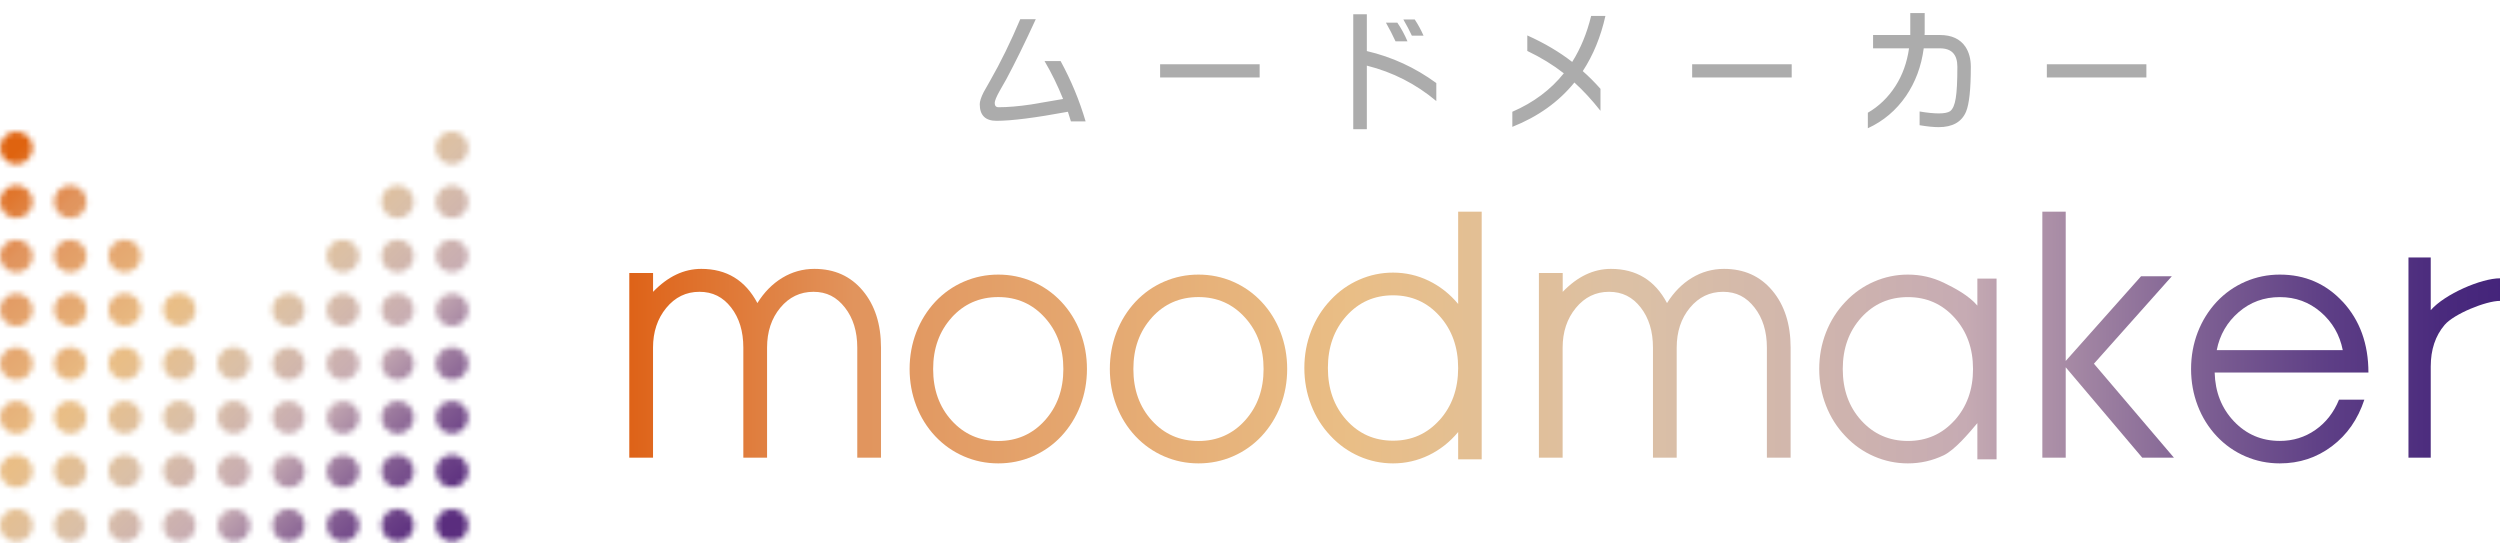
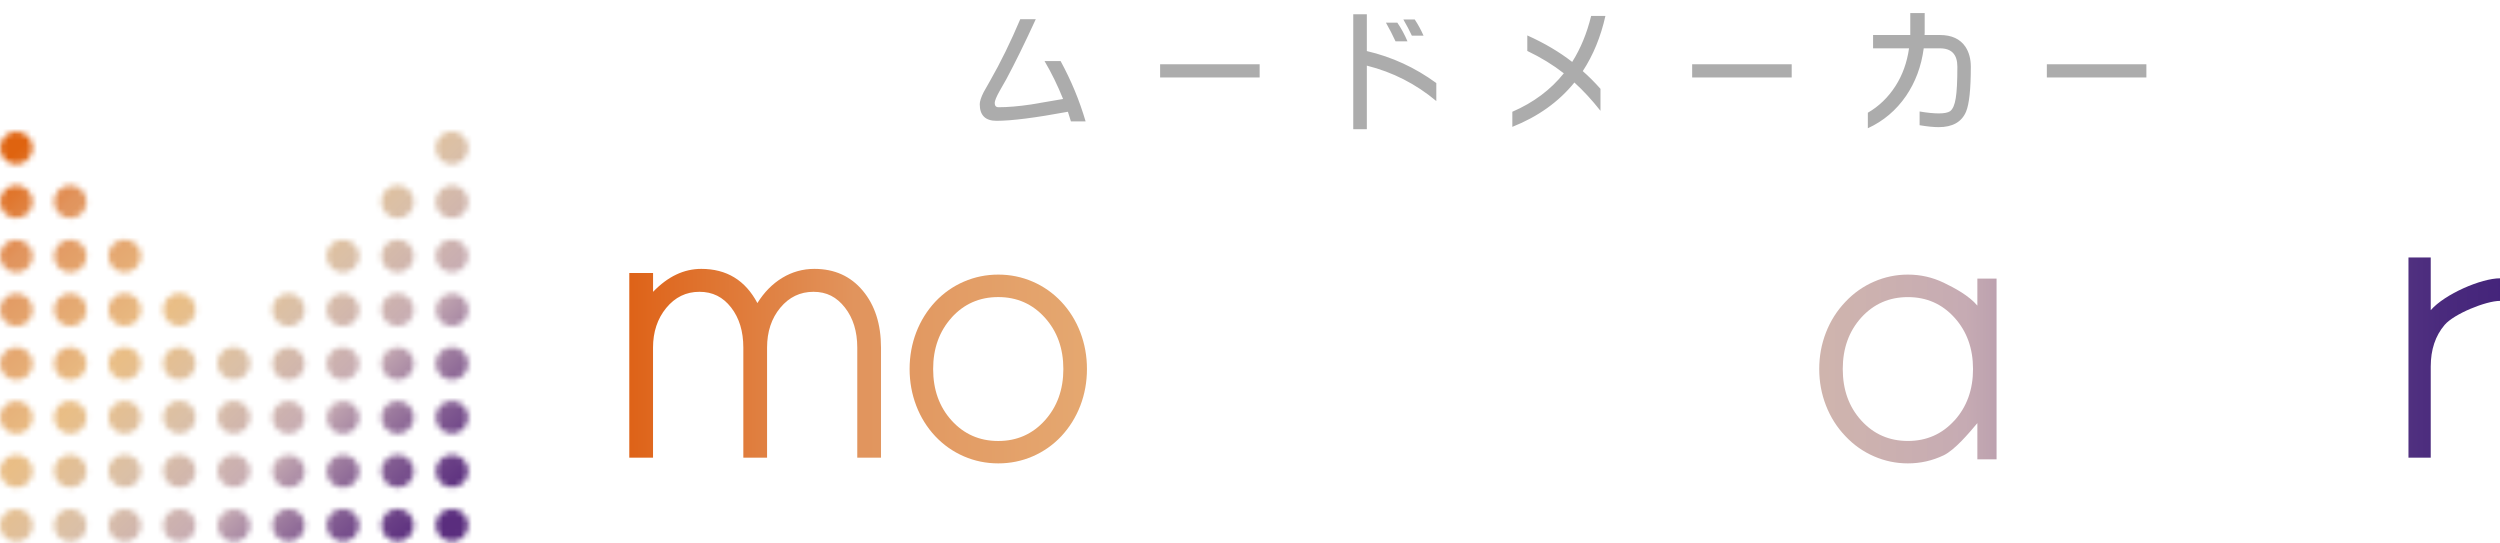
<svg xmlns="http://www.w3.org/2000/svg" xmlns:xlink="http://www.w3.org/1999/xlink" width="437px" height="95px" viewBox="0 0 437 95" version="1.1">
  <title>moodmaker-logo-yomi</title>
  <defs>
    <path d="M5.708,12.266 C5.708,13.849 4.429,15.133 2.854,15.133 C1.278,15.133 7.99360578e-15,13.849 7.99360578e-15,12.266 C7.99360578e-15,10.683 1.278,9.399 2.854,9.399 C4.429,9.399 5.708,10.683 5.708,12.266 L5.708,12.266 Z M2.854,0 C1.278,0 7.99360578e-15,1.284 7.99360578e-15,2.867 C7.99360578e-15,4.45 1.278,5.734 2.854,5.734 C4.429,5.734 5.708,4.45 5.708,2.867 C5.708,1.284 4.429,0 2.854,0 Z M12.287,9.399 C10.712,9.399 9.433,10.683 9.433,12.266 C9.433,13.849 10.712,15.133 12.287,15.133 C13.863,15.133 15.141,13.849 15.141,12.266 C15.141,10.683 13.863,9.399 12.287,9.399 L12.287,9.399 Z M69.493,9.399 C67.918,9.399 66.64,10.683 66.64,12.266 C66.64,13.849 67.918,15.133 69.493,15.133 C71.069,15.133 72.347,13.849 72.347,12.266 C72.347,10.683 71.069,9.399 69.493,9.399 L69.493,9.399 Z M78.998,9.399 C77.422,9.399 76.144,10.683 76.144,12.266 C76.144,13.849 77.422,15.133 78.998,15.133 C80.573,15.133 81.851,13.849 81.851,12.266 C81.851,10.683 80.573,9.399 78.998,9.399 L78.998,9.399 Z M78.998,0 C77.422,0 76.144,1.284 76.144,2.867 C76.144,4.45 77.422,5.734 78.998,5.734 C80.573,5.734 81.851,4.45 81.851,2.867 C81.851,1.284 80.573,0 78.998,0 Z M2.854,56.497 C1.278,56.497 0,57.782 0,59.364 C0,60.947 1.278,62.231 2.854,62.231 C4.429,62.231 5.708,60.947 5.708,59.364 C5.708,57.782 4.429,56.497 2.854,56.497 Z M2.854,47.098 C1.278,47.098 0,48.383 0,49.965 C0,51.548 1.278,52.832 2.854,52.832 C4.429,52.832 5.708,51.548 5.708,49.965 C5.708,48.383 4.429,47.098 2.854,47.098 Z M2.854,37.699 C1.278,37.699 0,38.984 0,40.566 C0,42.149 1.278,43.434 2.854,43.434 C4.429,43.434 5.708,42.149 5.708,40.566 C5.708,38.984 4.429,37.699 2.854,37.699 L2.854,37.699 Z M2.854,28.301 C1.278,28.301 0,29.585 0,31.168 C0,32.75 1.278,34.035 2.854,34.035 C4.429,34.035 5.708,32.75 5.708,31.168 C5.708,29.585 4.429,28.301 2.854,28.301 Z M2.854,18.902 C1.278,18.902 0,20.186 0,21.769 C0,23.351 1.278,24.636 2.854,24.636 C4.429,24.636 5.708,23.351 5.708,21.769 C5.708,20.186 4.429,18.902 2.854,18.902 Z M12.287,56.484 C10.712,56.484 9.433,57.769 9.433,59.351 C9.433,60.934 10.712,62.218 12.287,62.218 C13.863,62.218 15.141,60.934 15.141,59.351 C15.141,57.769 13.863,56.484 12.287,56.484 Z M12.287,47.085 C10.712,47.085 9.433,48.37 9.433,49.952 C9.433,51.535 10.712,52.819 12.287,52.819 C13.863,52.819 15.141,51.535 15.141,49.952 C15.141,48.37 13.863,47.085 12.287,47.085 Z M12.287,37.686 C10.712,37.686 9.433,38.971 9.433,40.554 C9.433,42.136 10.712,43.421 12.287,43.421 C13.863,43.421 15.141,42.136 15.141,40.554 C15.141,38.971 13.863,37.686 12.287,37.686 L12.287,37.686 Z M12.287,28.288 C10.712,28.288 9.433,29.572 9.433,31.155 C9.433,32.737 10.712,34.022 12.287,34.022 C13.863,34.022 15.141,32.737 15.141,31.155 C15.141,29.572 13.863,28.288 12.287,28.288 Z M12.287,18.889 C10.712,18.889 9.433,20.173 9.433,21.756 C9.433,23.338 10.712,24.623 12.287,24.623 C13.863,24.623 15.141,23.338 15.141,21.756 C15.141,20.173 13.863,18.889 12.287,18.889 Z M21.791,56.471 C20.216,56.471 18.937,57.756 18.937,59.338 C18.937,60.921 20.216,62.205 21.791,62.205 C23.367,62.205 24.645,60.921 24.645,59.338 C24.645,57.756 23.367,56.471 21.791,56.471 Z M21.791,47.072 C20.216,47.072 18.937,48.357 18.937,49.939 C18.937,51.522 20.216,52.806 21.791,52.806 C23.367,52.806 24.645,51.522 24.645,49.939 C24.645,48.357 23.367,47.072 21.791,47.072 Z M21.791,37.674 C20.216,37.674 18.937,38.958 18.937,40.541 C18.937,42.123 20.216,43.408 21.791,43.408 C23.367,43.408 24.645,42.123 24.645,40.541 C24.645,38.958 23.367,37.674 21.791,37.674 L21.791,37.674 Z M21.791,28.275 C20.216,28.275 18.937,29.559 18.937,31.142 C18.937,32.724 20.216,34.009 21.791,34.009 C23.367,34.009 24.645,32.724 24.645,31.142 C24.645,29.559 23.367,28.275 21.791,28.275 Z M21.791,18.876 C20.216,18.876 18.937,20.16 18.937,21.743 C18.937,23.325 20.216,24.61 21.791,24.61 C23.367,24.61 24.645,23.325 24.645,21.743 C24.645,20.16 23.367,18.876 21.791,18.876 Z M31.354,56.458 C29.778,56.458 28.5,57.743 28.5,59.325 C28.5,60.908 29.778,62.192 31.354,62.192 C32.929,62.192 34.208,60.908 34.208,59.325 C34.208,57.743 32.929,56.458 31.354,56.458 Z M31.354,47.059 C29.778,47.059 28.5,48.344 28.5,49.926 C28.5,51.509 29.778,52.794 31.354,52.794 C32.929,52.794 34.208,51.509 34.208,49.926 C34.208,48.344 32.929,47.059 31.354,47.059 Z M31.354,37.661 C29.778,37.661 28.5,38.945 28.5,40.528 C28.5,42.11 29.778,43.395 31.354,43.395 C32.929,43.395 34.208,42.11 34.208,40.528 C34.208,38.945 32.929,37.661 31.354,37.661 L31.354,37.661 Z M31.354,28.262 C29.778,28.262 28.5,29.546 28.5,31.129 C28.5,32.711 29.778,33.996 31.354,33.996 C32.929,33.996 34.208,32.711 34.208,31.129 C34.208,29.546 32.929,28.262 31.354,28.262 Z M40.858,56.452 C39.283,56.452 38.004,57.736 38.004,59.319 C38.004,60.902 39.283,62.186 40.858,62.186 C42.433,62.186 43.712,60.902 43.712,59.319 C43.712,57.736 42.433,56.452 40.858,56.452 Z M40.858,47.053 C39.283,47.053 38.004,48.337 38.004,49.92 C38.004,51.503 39.283,52.787 40.858,52.787 C42.433,52.787 43.712,51.503 43.712,49.92 C43.712,48.337 42.433,47.053 40.858,47.053 Z M40.858,37.654 C39.283,37.654 38.004,38.938 38.004,40.521 C38.004,42.104 39.283,43.388 40.858,43.388 C42.433,43.388 43.712,42.104 43.712,40.521 C43.712,38.938 42.433,37.654 40.858,37.654 L40.858,37.654 Z M2.854,65.974 C1.278,65.974 0,67.258 0,68.841 C0,70.424 1.278,71.708 2.854,71.708 C4.429,71.708 5.708,70.424 5.708,68.841 C5.708,67.258 4.429,65.974 2.854,65.974 Z M12.287,65.974 C10.712,65.974 9.433,67.258 9.433,68.841 C9.433,70.424 10.712,71.708 12.287,71.708 C13.863,71.708 15.141,70.424 15.141,68.841 C15.141,67.258 13.863,65.974 12.287,65.974 Z M21.791,65.974 C20.216,65.974 18.937,67.258 18.937,68.841 C18.937,70.424 20.216,71.708 21.791,71.708 C23.367,71.708 24.645,70.424 24.645,68.841 C24.645,67.258 23.367,65.974 21.791,65.974 Z M31.354,65.974 C29.778,65.974 28.5,67.258 28.5,68.841 C28.5,70.424 29.778,71.708 31.354,71.708 C32.929,71.708 34.208,70.424 34.208,68.841 C34.208,67.258 32.929,65.974 31.354,65.974 Z M40.858,65.974 C39.283,65.974 38.004,67.258 38.004,68.841 C38.004,70.424 39.283,71.708 40.858,71.708 C42.433,71.708 43.712,70.424 43.712,68.841 C43.712,67.258 42.433,65.974 40.858,65.974 Z M50.427,56.497 C48.851,56.497 47.573,57.782 47.573,59.364 C47.573,60.947 48.851,62.231 50.427,62.231 C52.002,62.231 53.281,60.947 53.281,59.364 C53.281,57.782 52.002,56.497 50.427,56.497 Z M50.427,47.098 C48.851,47.098 47.573,48.383 47.573,49.965 C47.573,51.548 48.851,52.832 50.427,52.832 C52.002,52.832 53.281,51.548 53.281,49.965 C53.281,48.383 52.002,47.098 50.427,47.098 Z M50.427,37.699 C48.851,37.699 47.573,38.984 47.573,40.566 C47.573,42.149 48.851,43.434 50.427,43.434 C52.002,43.434 53.281,42.149 53.281,40.566 C53.281,38.984 52.002,37.699 50.427,37.699 L50.427,37.699 Z M50.427,28.301 C48.851,28.301 47.573,29.585 47.573,31.168 C47.573,32.75 48.851,34.035 50.427,34.035 C52.002,34.035 53.281,32.75 53.281,31.168 C53.281,29.585 52.002,28.301 50.427,28.301 Z M59.931,56.491 C58.356,56.491 57.077,57.775 57.077,59.358 C57.077,60.941 58.356,62.225 59.931,62.225 C61.506,62.225 62.785,60.941 62.785,59.358 C62.785,57.775 61.506,56.491 59.931,56.491 Z M59.931,47.092 C58.356,47.092 57.077,48.376 57.077,49.959 C57.077,51.542 58.356,52.826 59.931,52.826 C61.506,52.826 62.785,51.542 62.785,49.959 C62.785,48.376 61.506,47.092 59.931,47.092 Z M59.931,37.693 C58.356,37.693 57.077,38.977 57.077,40.56 C57.077,42.143 58.356,43.427 59.931,43.427 C61.506,43.427 62.785,42.143 62.785,40.56 C62.785,38.977 61.506,37.693 59.931,37.693 L59.931,37.693 Z M59.931,28.294 C58.356,28.294 57.077,29.578 57.077,31.161 C57.077,32.744 58.356,34.028 59.931,34.028 C61.506,34.028 62.785,32.744 62.785,31.161 C62.785,29.578 61.506,28.294 59.931,28.294 Z M59.931,18.895 C58.356,18.895 57.077,20.179 57.077,21.762 C57.077,23.345 58.356,24.629 59.931,24.629 C61.506,24.629 62.785,23.345 62.785,21.762 C62.785,20.179 61.506,18.895 59.931,18.895 Z M69.493,56.478 C67.918,56.478 66.64,57.762 66.64,59.345 C66.64,60.928 67.918,62.212 69.493,62.212 C71.069,62.212 72.347,60.928 72.347,59.345 C72.347,57.762 71.069,56.478 69.493,56.478 Z M69.493,47.079 C67.918,47.079 66.64,48.363 66.64,49.946 C66.64,51.529 67.918,52.813 69.493,52.813 C71.069,52.813 72.347,51.529 72.347,49.946 C72.347,48.363 71.069,47.079 69.493,47.079 Z M69.493,37.68 C67.918,37.68 66.64,38.964 66.64,40.547 C66.64,42.13 67.918,43.414 69.493,43.414 C71.069,43.414 72.347,42.13 72.347,40.547 C72.347,38.964 71.069,37.68 69.493,37.68 L69.493,37.68 Z M69.493,28.281 C67.918,28.281 66.64,29.565 66.64,31.148 C66.64,32.731 67.918,34.015 69.493,34.015 C71.069,34.015 72.347,32.731 72.347,31.148 C72.347,29.565 71.069,28.281 69.493,28.281 Z M69.493,18.882 C67.918,18.882 66.64,20.166 66.64,21.749 C66.64,23.332 67.918,24.616 69.493,24.616 C71.069,24.616 72.347,23.332 72.347,21.749 C72.347,20.166 71.069,18.882 69.493,18.882 Z M78.998,56.465 C77.422,56.465 76.144,57.749 76.144,59.332 C76.144,60.915 77.422,62.199 78.998,62.199 C80.573,62.199 81.851,60.915 81.851,59.332 C81.851,57.749 80.573,56.465 78.998,56.465 Z M78.998,47.066 C77.422,47.066 76.144,48.35 76.144,49.933 C76.144,51.516 77.422,52.8 78.998,52.8 C80.573,52.8 81.851,51.516 81.851,49.933 C81.851,48.35 80.573,47.066 78.998,47.066 Z M78.998,37.667 C77.422,37.667 76.144,38.951 76.144,40.534 C76.144,42.117 77.422,43.401 78.998,43.401 C80.573,43.401 81.851,42.117 81.851,40.534 C81.851,38.951 80.573,37.667 78.998,37.667 L78.998,37.667 Z M78.998,28.268 C77.422,28.268 76.144,29.552 76.144,31.135 C76.144,32.718 77.422,34.002 78.998,34.002 C80.573,34.002 81.851,32.718 81.851,31.135 C81.851,29.552 80.573,28.268 78.998,28.268 Z M78.998,18.869 C77.422,18.869 76.144,20.154 76.144,21.736 C76.144,23.319 77.422,24.603 78.998,24.603 C80.573,24.603 81.851,23.319 81.851,21.736 C81.851,20.154 80.573,18.869 78.998,18.869 Z M50.427,65.929 C48.851,65.929 47.573,67.213 47.573,68.796 C47.573,70.378 48.851,71.663 50.427,71.663 C52.002,71.663 53.281,70.378 53.281,68.796 C53.281,67.213 52.002,65.929 50.427,65.929 Z M59.931,65.929 C58.356,65.929 57.077,67.213 57.077,68.796 C57.077,70.378 58.356,71.663 59.931,71.663 C61.506,71.663 62.785,70.378 62.785,68.796 C62.785,67.213 61.506,65.929 59.931,65.929 Z M69.493,65.929 C67.918,65.929 66.64,67.213 66.64,68.796 C66.64,70.378 67.918,71.663 69.493,71.663 C71.069,71.663 72.347,70.378 72.347,68.796 C72.347,67.213 71.069,65.929 69.493,65.929 Z M78.998,65.929 C77.422,65.929 76.144,67.213 76.144,68.796 C76.144,70.378 77.422,71.663 78.998,71.663 C80.573,71.663 81.851,70.378 81.851,68.796 C81.851,67.213 80.573,65.929 78.998,65.929 Z" id="path-1" />
    <linearGradient x1="3.01%" y1="8.278%" x2="96.998%" y2="91.715%" id="linearGradient-3">
      <stop stop-color="#DF630F" offset="0%" />
      <stop stop-color="#E1945D" offset="13%" />
      <stop stop-color="#E9BE86" offset="39%" />
      <stop stop-color="#DBC0A6" offset="54%" />
      <stop stop-color="#C6ABB3" offset="71%" />
      <stop stop-color="#B99CAC" offset="73%" />
      <stop stop-color="#906C98" offset="82%" />
      <stop stop-color="#72498A" offset="90%" />
      <stop stop-color="#603481" offset="96%" />
      <stop stop-color="#5A2D7E" offset="100%" />
    </linearGradient>
    <linearGradient x1="-169.891%" y1="49.98%" x2="904.889%" y2="49.98%" id="linearGradient-4">
      <stop stop-color="#DE5D10" offset="0%" />
      <stop stop-color="#E1945D" offset="13%" />
      <stop stop-color="#E9BE86" offset="39%" />
      <stop stop-color="#DBC0A6" offset="54%" />
      <stop stop-color="#C6ABB3" offset="71%" />
      <stop stop-color="#AE92A8" offset="75%" />
      <stop stop-color="#806294" offset="83%" />
      <stop stop-color="#5E3F86" offset="90%" />
      <stop stop-color="#4A2A7D" offset="96%" />
      <stop stop-color="#43237A" offset="100%" />
    </linearGradient>
    <linearGradient x1="-680.727%" y1="-74.608%" x2="394.503%" y2="-74.608%" id="linearGradient-5">
      <stop stop-color="#DE5D10" offset="0%" />
      <stop stop-color="#E1945D" offset="13%" />
      <stop stop-color="#E9BE86" offset="39%" />
      <stop stop-color="#DBC0A6" offset="54%" />
      <stop stop-color="#C6ABB3" offset="71%" />
      <stop stop-color="#AE92A8" offset="75%" />
      <stop stop-color="#806294" offset="83%" />
      <stop stop-color="#5E3F86" offset="90%" />
      <stop stop-color="#4A2A7D" offset="96%" />
      <stop stop-color="#43237A" offset="100%" />
    </linearGradient>
    <linearGradient x1="-1082.063%" y1="49.992%" x2="359.613%" y2="49.992%" id="linearGradient-6">
      <stop stop-color="#DE5D10" offset="0%" />
      <stop stop-color="#E1945D" offset="13%" />
      <stop stop-color="#E9BE86" offset="39%" />
      <stop stop-color="#DBC0A6" offset="54%" />
      <stop stop-color="#C6ABB3" offset="71%" />
      <stop stop-color="#AE92A8" offset="75%" />
      <stop stop-color="#806294" offset="83%" />
      <stop stop-color="#5E3F86" offset="90%" />
      <stop stop-color="#4A2A7D" offset="96%" />
      <stop stop-color="#43237A" offset="100%" />
    </linearGradient>
    <linearGradient x1="-892.346%" y1="-74.608%" x2="183.333%" y2="-74.608%" id="linearGradient-7">
      <stop stop-color="#DE5D10" offset="0%" />
      <stop stop-color="#E1945D" offset="13%" />
      <stop stop-color="#E9BE86" offset="39%" />
      <stop stop-color="#DBC0A6" offset="54%" />
      <stop stop-color="#C6ABB3" offset="71%" />
      <stop stop-color="#AE92A8" offset="75%" />
      <stop stop-color="#806294" offset="83%" />
      <stop stop-color="#5E3F86" offset="90%" />
      <stop stop-color="#4A2A7D" offset="96%" />
      <stop stop-color="#43237A" offset="100%" />
    </linearGradient>
    <linearGradient x1="-9.979%" y1="49.98%" x2="753.891%" y2="49.98%" id="linearGradient-8">
      <stop stop-color="#DE5D10" offset="0%" />
      <stop stop-color="#E1945D" offset="13%" />
      <stop stop-color="#E9BE86" offset="39%" />
      <stop stop-color="#DBC0A6" offset="54%" />
      <stop stop-color="#C6ABB3" offset="71%" />
      <stop stop-color="#AE92A8" offset="75%" />
      <stop stop-color="#806294" offset="83%" />
      <stop stop-color="#5E3F86" offset="90%" />
      <stop stop-color="#4A2A7D" offset="96%" />
      <stop stop-color="#43237A" offset="100%" />
    </linearGradient>
    <linearGradient x1="-1856.092%" y1="49.991%" x2="114.828%" y2="49.991%" id="linearGradient-9">
      <stop stop-color="#DE5D10" offset="0%" />
      <stop stop-color="#E1945D" offset="13%" />
      <stop stop-color="#E9BE86" offset="39%" />
      <stop stop-color="#DBC0A6" offset="54%" />
      <stop stop-color="#C6ABB3" offset="71%" />
      <stop stop-color="#AE92A8" offset="75%" />
      <stop stop-color="#806294" offset="83%" />
      <stop stop-color="#5E3F86" offset="90%" />
      <stop stop-color="#4A2A7D" offset="96%" />
      <stop stop-color="#43237A" offset="100%" />
    </linearGradient>
    <linearGradient x1="-281.446%" y1="-74.627%" x2="793.356%" y2="-74.627%" id="linearGradient-10">
      <stop stop-color="#DE5D10" offset="0%" />
      <stop stop-color="#E1945D" offset="13%" />
      <stop stop-color="#E9BE86" offset="39%" />
      <stop stop-color="#DBC0A6" offset="54%" />
      <stop stop-color="#C6ABB3" offset="71%" />
      <stop stop-color="#AE92A8" offset="75%" />
      <stop stop-color="#806294" offset="83%" />
      <stop stop-color="#5E3F86" offset="90%" />
      <stop stop-color="#4A2A7D" offset="96%" />
      <stop stop-color="#43237A" offset="100%" />
    </linearGradient>
    <linearGradient x1="-371.047%" y1="49.98%" x2="392.71%" y2="49.98%" id="linearGradient-11">
      <stop stop-color="#DE5D10" offset="0%" />
      <stop stop-color="#E1945D" offset="13%" />
      <stop stop-color="#E9BE86" offset="39%" />
      <stop stop-color="#DBC0A6" offset="54%" />
      <stop stop-color="#C6ABB3" offset="71%" />
      <stop stop-color="#AE92A8" offset="75%" />
      <stop stop-color="#806294" offset="83%" />
      <stop stop-color="#5E3F86" offset="90%" />
      <stop stop-color="#4A2A7D" offset="96%" />
      <stop stop-color="#43237A" offset="100%" />
    </linearGradient>
    <linearGradient x1="-393.165%" y1="49.993%" x2="682.086%" y2="49.993%" id="linearGradient-12">
      <stop stop-color="#DE5D10" offset="0%" />
      <stop stop-color="#E1945D" offset="13%" />
      <stop stop-color="#E9BE86" offset="39%" />
      <stop stop-color="#DBC0A6" offset="54%" />
      <stop stop-color="#C6ABB3" offset="71%" />
      <stop stop-color="#AE92A8" offset="75%" />
      <stop stop-color="#806294" offset="83%" />
      <stop stop-color="#5E3F86" offset="90%" />
      <stop stop-color="#4A2A7D" offset="96%" />
      <stop stop-color="#43237A" offset="100%" />
    </linearGradient>
  </defs>
  <g id="Page-1" stroke="none" stroke-width="1" fill="none" fill-rule="evenodd">
    <path d="M189.764,21.216 C188.692,17.568 187.236,14.056 185.396,10.68 L185.396,10.68 L182.588,10.68 C183.804,12.744 184.884,14.952 185.828,17.304 L185.828,17.304 L180.212,18.264 C178.052,18.584 176.164,18.744 174.548,18.744 C174.1,18.744 173.876,18.496 173.876,18 C173.876,17.632 174.156,16.944 174.716,15.936 L174.716,15.936 L175.916,13.824 C177.436,10.992 179.148,7.504 181.052,3.36 L181.052,3.36 L178.34,3.36 C176.66,7.328 174.9,10.92 173.06,14.136 C172.372,15.336 171.996,16 171.932,16.128 C171.484,17.024 171.26,17.72 171.26,18.216 C171.26,20.152 172.236,21.12 174.188,21.12 C176.812,21.12 180.972,20.592 186.668,19.536 L186.668,19.536 L187.196,21.216 L189.764,21.216 Z M220.188,13.536 L220.188,11.232 L202.788,11.232 L202.788,13.536 L220.188,13.536 Z M238.924,22.584 L238.924,11.472 C243.452,12.608 247.5,14.672 251.068,17.664 L251.068,17.664 L251.068,14.52 C247.372,11.816 243.324,9.952 238.924,8.928 L238.924,8.928 L238.924,2.496 L236.548,2.496 L236.548,22.584 L238.924,22.584 Z M248.836,6.24 C248.42,5.28 247.908,4.336 247.3,3.408 L247.3,3.408 L245.308,3.408 C245.9,4.432 246.396,5.376 246.796,6.24 L246.796,6.24 L248.836,6.24 Z M246.028,7.224 C245.532,6.056 244.94,4.968 244.252,3.96 L244.252,3.96 L242.26,3.96 C242.868,5.032 243.428,6.12 243.94,7.224 L243.94,7.224 L246.028,7.224 Z M264.356,22.176 C268.852,20.384 272.468,17.8 275.204,14.424 C276.74,15.816 278.26,17.464 279.764,19.368 L279.764,19.368 L279.764,15.528 C278.756,14.392 277.724,13.36 276.668,12.432 C278.492,9.648 279.812,6.432 280.628,2.784 L280.628,2.784 L278.132,2.784 C277.396,5.808 276.292,8.488 274.82,10.824 C272.58,9.08 269.964,7.536 266.972,6.192 L266.972,6.192 L266.972,8.904 C269.372,10.056 271.5,11.36 273.356,12.816 C271.052,15.696 268.052,17.936 264.356,19.536 L264.356,19.536 L264.356,22.176 Z M313.188,13.536 L313.188,11.232 L295.788,11.232 L295.788,13.536 L313.188,13.536 Z M326.5,22.416 C329.22,21.168 331.444,19.288 333.172,16.776 C334.82,14.36 335.852,11.584 336.268,8.448 L336.268,8.448 L339.1,8.448 C341.132,8.448 342.148,9.52 342.148,11.664 C342.148,14.224 342.052,16.064 341.86,17.184 C341.684,18.32 341.356,19.072 340.876,19.44 C340.492,19.696 339.828,19.824 338.884,19.824 C338.004,19.824 336.892,19.712 335.548,19.488 L335.548,19.488 L335.548,21.888 C336.876,22.112 337.988,22.224 338.884,22.224 C341.3,22.224 342.892,21.328 343.66,19.536 C344.22,18.208 344.5,15.584 344.5,11.664 C344.5,10.304 344.188,9.144 343.564,8.184 C342.636,6.808 341.148,6.12 339.1,6.12 L339.1,6.12 L336.412,6.12 C336.428,5.976 336.436,5.832 336.436,5.688 L336.436,5.688 L336.436,2.28 L333.916,2.28 L333.916,6.12 L327.412,6.12 L327.412,8.448 L333.7,8.448 C333.348,10.928 332.556,13.128 331.324,15.048 C330.044,17.032 328.436,18.584 326.5,19.704 L326.5,19.704 L326.5,22.416 Z M375.188,13.536 L375.188,11.232 L357.788,11.232 L357.788,13.536 L375.188,13.536 Z" id="ムードメーカー" fill="#ACACAC" fill-rule="nonzero" />
    <g id="moodmaker-logo" transform="translate(0, 23)">
      <g id="Clipped">
        <mask id="mask-2" fill="white">
          <use xlink:href="#path-1" />
        </mask>
        <g id="Shape" />
        <polygon id="Path" fill="url(#linearGradient-3)" fill-rule="nonzero" mask="url(#mask-2)" points="-1.091 -1.278 82.568 -1.278 82.568 72.655 -1.091 72.655" />
      </g>
      <path d="M168.489,56.771 C170.387,57.592 172.388,58 174.5,58 C176.612,58 178.613,57.592 180.511,56.771 C182.409,55.949 184.08,54.778 185.518,53.251 C186.956,51.704 188.063,49.925 188.841,47.912 C189.611,45.9 190,43.758 190,41.5 C190,39.242 189.611,37.1 188.841,35.088 C188.07,33.075 186.962,31.289 185.518,29.749 C184.08,28.222 182.409,27.051 180.511,26.229 C178.613,25.408 176.612,25 174.5,25 C172.388,25 170.387,25.408 168.489,26.229 C166.591,27.051 164.92,28.222 163.482,29.749 C162.044,31.296 160.937,33.075 160.159,35.088 C159.389,37.106 159,39.242 159,41.5 C159,43.758 159.389,45.9 160.159,47.912 C160.93,49.931 162.038,51.711 163.482,53.251 C164.92,54.778 166.591,55.949 168.489,56.771 Z M166.352,32.499 C168.515,30.118 171.229,28.928 174.494,28.928 C177.758,28.928 180.472,30.125 182.635,32.519 C184.799,34.913 185.874,37.909 185.874,41.506 C185.874,45.104 184.792,48.1 182.635,50.494 C180.472,52.888 177.758,54.085 174.494,54.085 C171.229,54.085 168.515,52.895 166.352,50.514 C164.188,48.132 163.113,45.13 163.113,41.513 C163.113,37.896 164.195,34.9 166.352,32.512 L166.352,32.499 Z" id="Shape" fill="url(#linearGradient-4)" fill-rule="nonzero" />
      <path d="M349,57.295 L349,25.705 L345.643,25.705 L345.643,30.422 C344.185,28.688 341.717,27.355 339.747,26.411 C337.777,25.466 335.697,25 333.5,25 C331.446,25 329.469,25.408 327.584,26.229 C325.692,27.051 324.026,28.222 322.588,29.749 C321.11,31.296 319.976,33.082 319.186,35.101 C318.395,37.126 318,39.261 318,41.5 C318,43.739 318.395,45.874 319.186,47.899 C319.976,49.925 321.11,51.711 322.588,53.251 C324.026,54.778 325.692,55.949 327.584,56.771 C329.476,57.592 331.446,58 333.5,58 C335.697,58 337.777,57.528 339.747,56.589 C341.717,55.645 344.185,52.694 345.643,50.96 L345.643,57.295 L349,57.295 Z M341.645,50.488 C339.481,52.882 336.766,54.079 333.5,54.079 C330.234,54.079 327.519,52.888 325.355,50.507 C323.19,48.126 322.115,45.124 322.115,41.506 C322.115,37.889 323.197,34.894 325.355,32.506 C327.519,30.125 330.234,28.934 333.5,28.934 C336.766,28.934 339.481,30.131 341.645,32.525 C343.81,34.919 344.885,37.915 344.885,41.513 C344.885,45.111 343.803,48.106 341.645,50.501 L341.645,50.488 Z" id="Shape" fill="url(#linearGradient-5)" fill-rule="nonzero" />
-       <polygon id="Path" fill="url(#linearGradient-6)" fill-rule="nonzero" points="357 14 357 57 361.087 57 361.087 41.201 374.463 57 380 57 366.018 40.577 379.633 25.291 374.256 25.291 361.087 40.096 361.087 14" />
-       <path d="M409.508,29.749 C406.571,26.585 402.908,25 398.513,25 C396.406,25 394.396,25.408 392.497,26.229 C390.598,27.051 388.925,28.222 387.486,29.749 C386.047,31.296 384.938,33.075 384.16,35.088 C383.389,37.106 383,39.242 383,41.5 C383,43.758 383.389,45.9 384.16,47.912 C384.932,49.931 386.04,51.711 387.486,53.251 C388.925,54.778 390.598,55.949 392.497,56.771 C394.396,57.592 396.4,58 398.513,58 C401.923,58 404.957,57.004 407.615,55.004 C410.272,53.005 412.159,50.294 413.287,46.864 L408.859,46.864 C407.945,49.103 406.571,50.869 404.73,52.151 C402.895,53.432 400.821,54.072 398.519,54.072 C395.336,54.072 392.666,52.934 390.5,50.656 C388.335,48.378 387.214,45.531 387.123,42.121 L414,42.121 C414,37.113 412.503,32.985 409.514,29.743 L409.508,29.749 Z M387.486,38.2 C388.011,35.528 389.295,33.315 391.324,31.561 C393.353,29.808 395.751,28.934 398.513,28.934 C401.275,28.934 403.641,29.808 405.676,31.561 C407.705,33.315 408.989,35.528 409.514,38.2 L387.492,38.2 L387.486,38.2 Z" id="Shape" fill="url(#linearGradient-7)" fill-rule="nonzero" />
      <path d="M110,24.714 L110,57 L114.149,57 L114.149,37.769 C114.149,35.018 114.92,32.703 116.462,30.825 C118.004,28.947 119.938,28.008 122.258,28.008 C124.577,28.008 126.374,28.92 127.799,30.752 C129.223,32.584 129.935,34.918 129.935,37.769 L129.935,57 L134.084,57 L134.084,37.769 C134.084,34.978 134.855,32.65 136.397,30.792 C137.939,28.933 139.873,28.008 142.193,28.008 C144.513,28.008 146.257,28.927 147.695,30.765 C149.132,32.604 149.851,34.938 149.851,37.769 L149.851,57 L154,57 L154,37.769 C154,33.669 152.935,30.349 150.811,27.809 C148.688,25.27 145.865,24 142.356,24 C140.337,24 138.469,24.522 136.75,25.561 C135.032,26.599 133.575,28.074 132.392,29.978 C130.282,25.991 127.015,24 122.584,24 C119.533,24 116.73,25.336 114.156,28.014 L114.156,24.721 L110.007,24.721 L110,24.714 Z" id="Path" fill="url(#linearGradient-8)" fill-rule="nonzero" />
      <path d="M424.893,22 L421,22 L421,57 L424.893,57 L424.893,41.07 C424.893,38.118 425.702,35.693 427.326,33.788 C428.945,31.883 434.523,29.594 437,29.594 L437,25.648 C433.726,25.648 427.339,28.404 424.893,31.22 L424.893,22 Z" id="Path" fill="url(#linearGradient-9)" fill-rule="nonzero" />
-       <path d="M203.489,56.771 C205.387,57.592 207.388,58 209.5,58 C211.612,58 213.613,57.592 215.511,56.771 C217.409,55.949 219.08,54.778 220.518,53.251 C221.956,51.704 223.063,49.925 223.841,47.912 C224.611,45.9 225,43.758 225,41.5 C225,39.242 224.611,37.1 223.841,35.088 C223.07,33.075 221.962,31.289 220.518,29.749 C219.08,28.222 217.409,27.051 215.511,26.229 C213.613,25.408 211.612,25 209.5,25 C207.388,25 205.387,25.408 203.489,26.229 C201.591,27.051 199.92,28.222 198.482,29.749 C197.044,31.296 195.937,33.075 195.159,35.088 C194.389,37.106 194,39.242 194,41.5 C194,43.758 194.389,45.9 195.159,47.912 C195.93,49.931 197.038,51.711 198.482,53.251 C199.92,54.778 201.591,55.949 203.489,56.771 Z M201.352,32.499 C203.515,30.118 206.229,28.928 209.494,28.928 C212.758,28.928 215.472,30.125 217.635,32.519 C219.799,34.913 220.874,37.909 220.874,41.506 C220.874,45.104 219.792,48.1 217.635,50.494 C215.472,52.888 212.758,54.085 209.494,54.085 C206.229,54.085 203.515,52.895 201.352,50.514 C199.188,48.132 198.113,45.13 198.113,41.513 C198.113,37.896 199.195,34.9 201.352,32.512 L201.352,32.499 Z" id="Shape" fill="url(#linearGradient-10)" fill-rule="nonzero" />
-       <path d="M269,24.714 L269,57 L273.148,57 L273.148,37.769 C273.148,35.018 273.919,32.703 275.461,30.825 C277.003,28.947 278.937,28.008 281.256,28.008 C283.575,28.008 285.372,28.92 286.796,30.752 C288.22,32.584 288.939,34.918 288.939,37.769 L288.939,57 L293.087,57 L293.087,37.769 C293.087,34.978 293.858,32.65 295.4,30.792 C296.942,28.933 298.869,28.008 301.195,28.008 C303.521,28.008 305.258,28.927 306.696,30.765 C308.133,32.604 308.852,34.938 308.852,37.769 L308.852,57 L313,57 L313,37.769 C313,33.669 311.935,30.349 309.812,27.809 C307.689,25.27 304.866,24 301.358,24 C299.339,24 297.471,24.522 295.753,25.561 C294.035,26.599 292.584,28.074 291.395,29.978 C289.285,25.991 286.019,24 281.589,24 C278.545,24 275.736,25.336 273.162,28.014 L273.162,24.721 L269.013,24.721 L269,24.714 Z" id="Path" fill="url(#linearGradient-11)" fill-rule="nonzero" />
-       <path d="M259,57.281 L259,14 L254.885,14 L254.885,30.131 C253.427,28.379 251.71,27.032 249.747,26.077 C247.777,25.123 245.697,24.652 243.5,24.652 C241.446,24.652 239.469,25.064 237.584,25.894 C235.692,26.725 234.026,27.908 232.588,29.451 C231.11,31.014 229.976,32.819 229.186,34.859 C228.395,36.906 228,39.063 228,41.326 C228,43.588 228.395,45.746 229.186,47.793 C229.976,49.84 231.11,51.644 232.588,53.2 C234.026,54.744 235.692,55.927 237.584,56.758 C239.476,57.588 241.446,58 243.5,58 C245.697,58 247.777,57.523 249.747,56.575 C251.717,55.62 253.427,54.273 254.885,52.52 L254.885,57.287 L259,57.287 L259,57.281 Z M251.645,50.402 C249.481,52.821 246.766,54.031 243.5,54.031 C240.234,54.031 237.519,52.828 235.355,50.421 C233.19,48.015 232.115,44.981 232.115,41.326 C232.115,37.671 233.197,34.643 235.355,32.23 C237.519,29.824 240.234,28.621 243.5,28.621 C246.766,28.621 249.481,29.831 251.645,32.25 C253.81,34.669 254.885,37.697 254.885,41.332 C254.885,44.968 253.803,47.996 251.645,50.415 L251.645,50.402 Z" id="Shape" fill="url(#linearGradient-12)" fill-rule="nonzero" />
    </g>
  </g>
</svg>